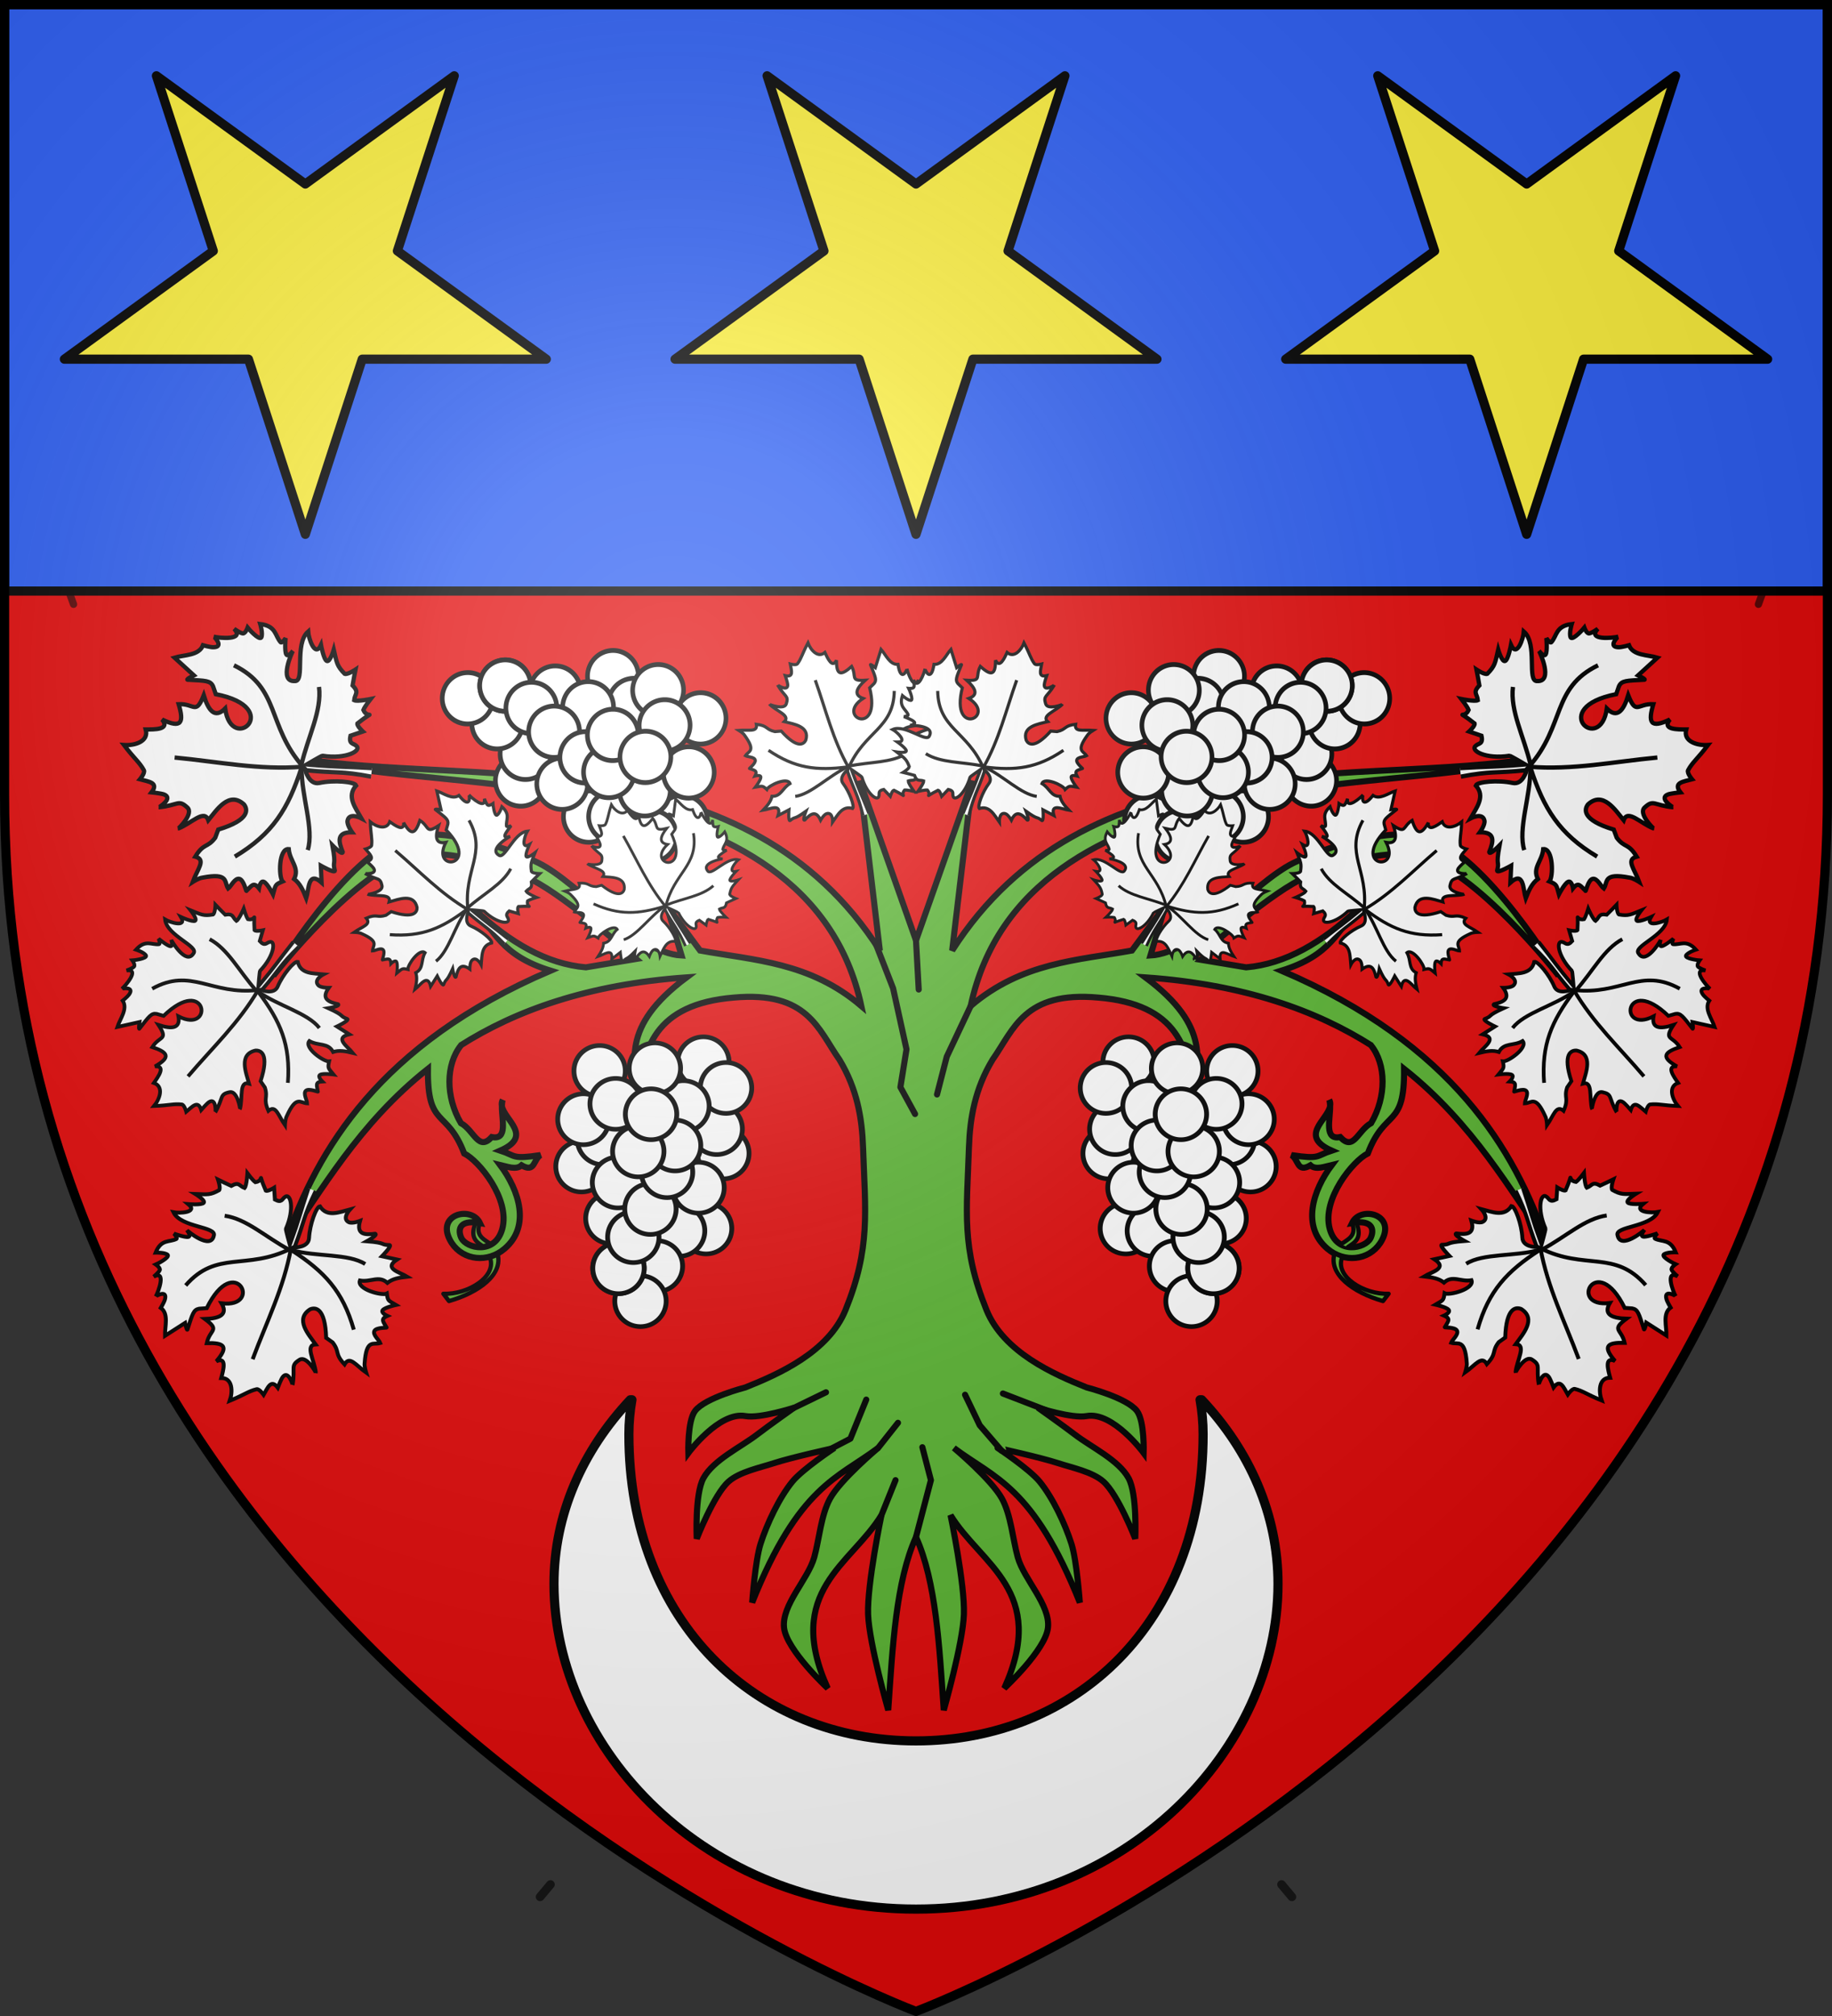
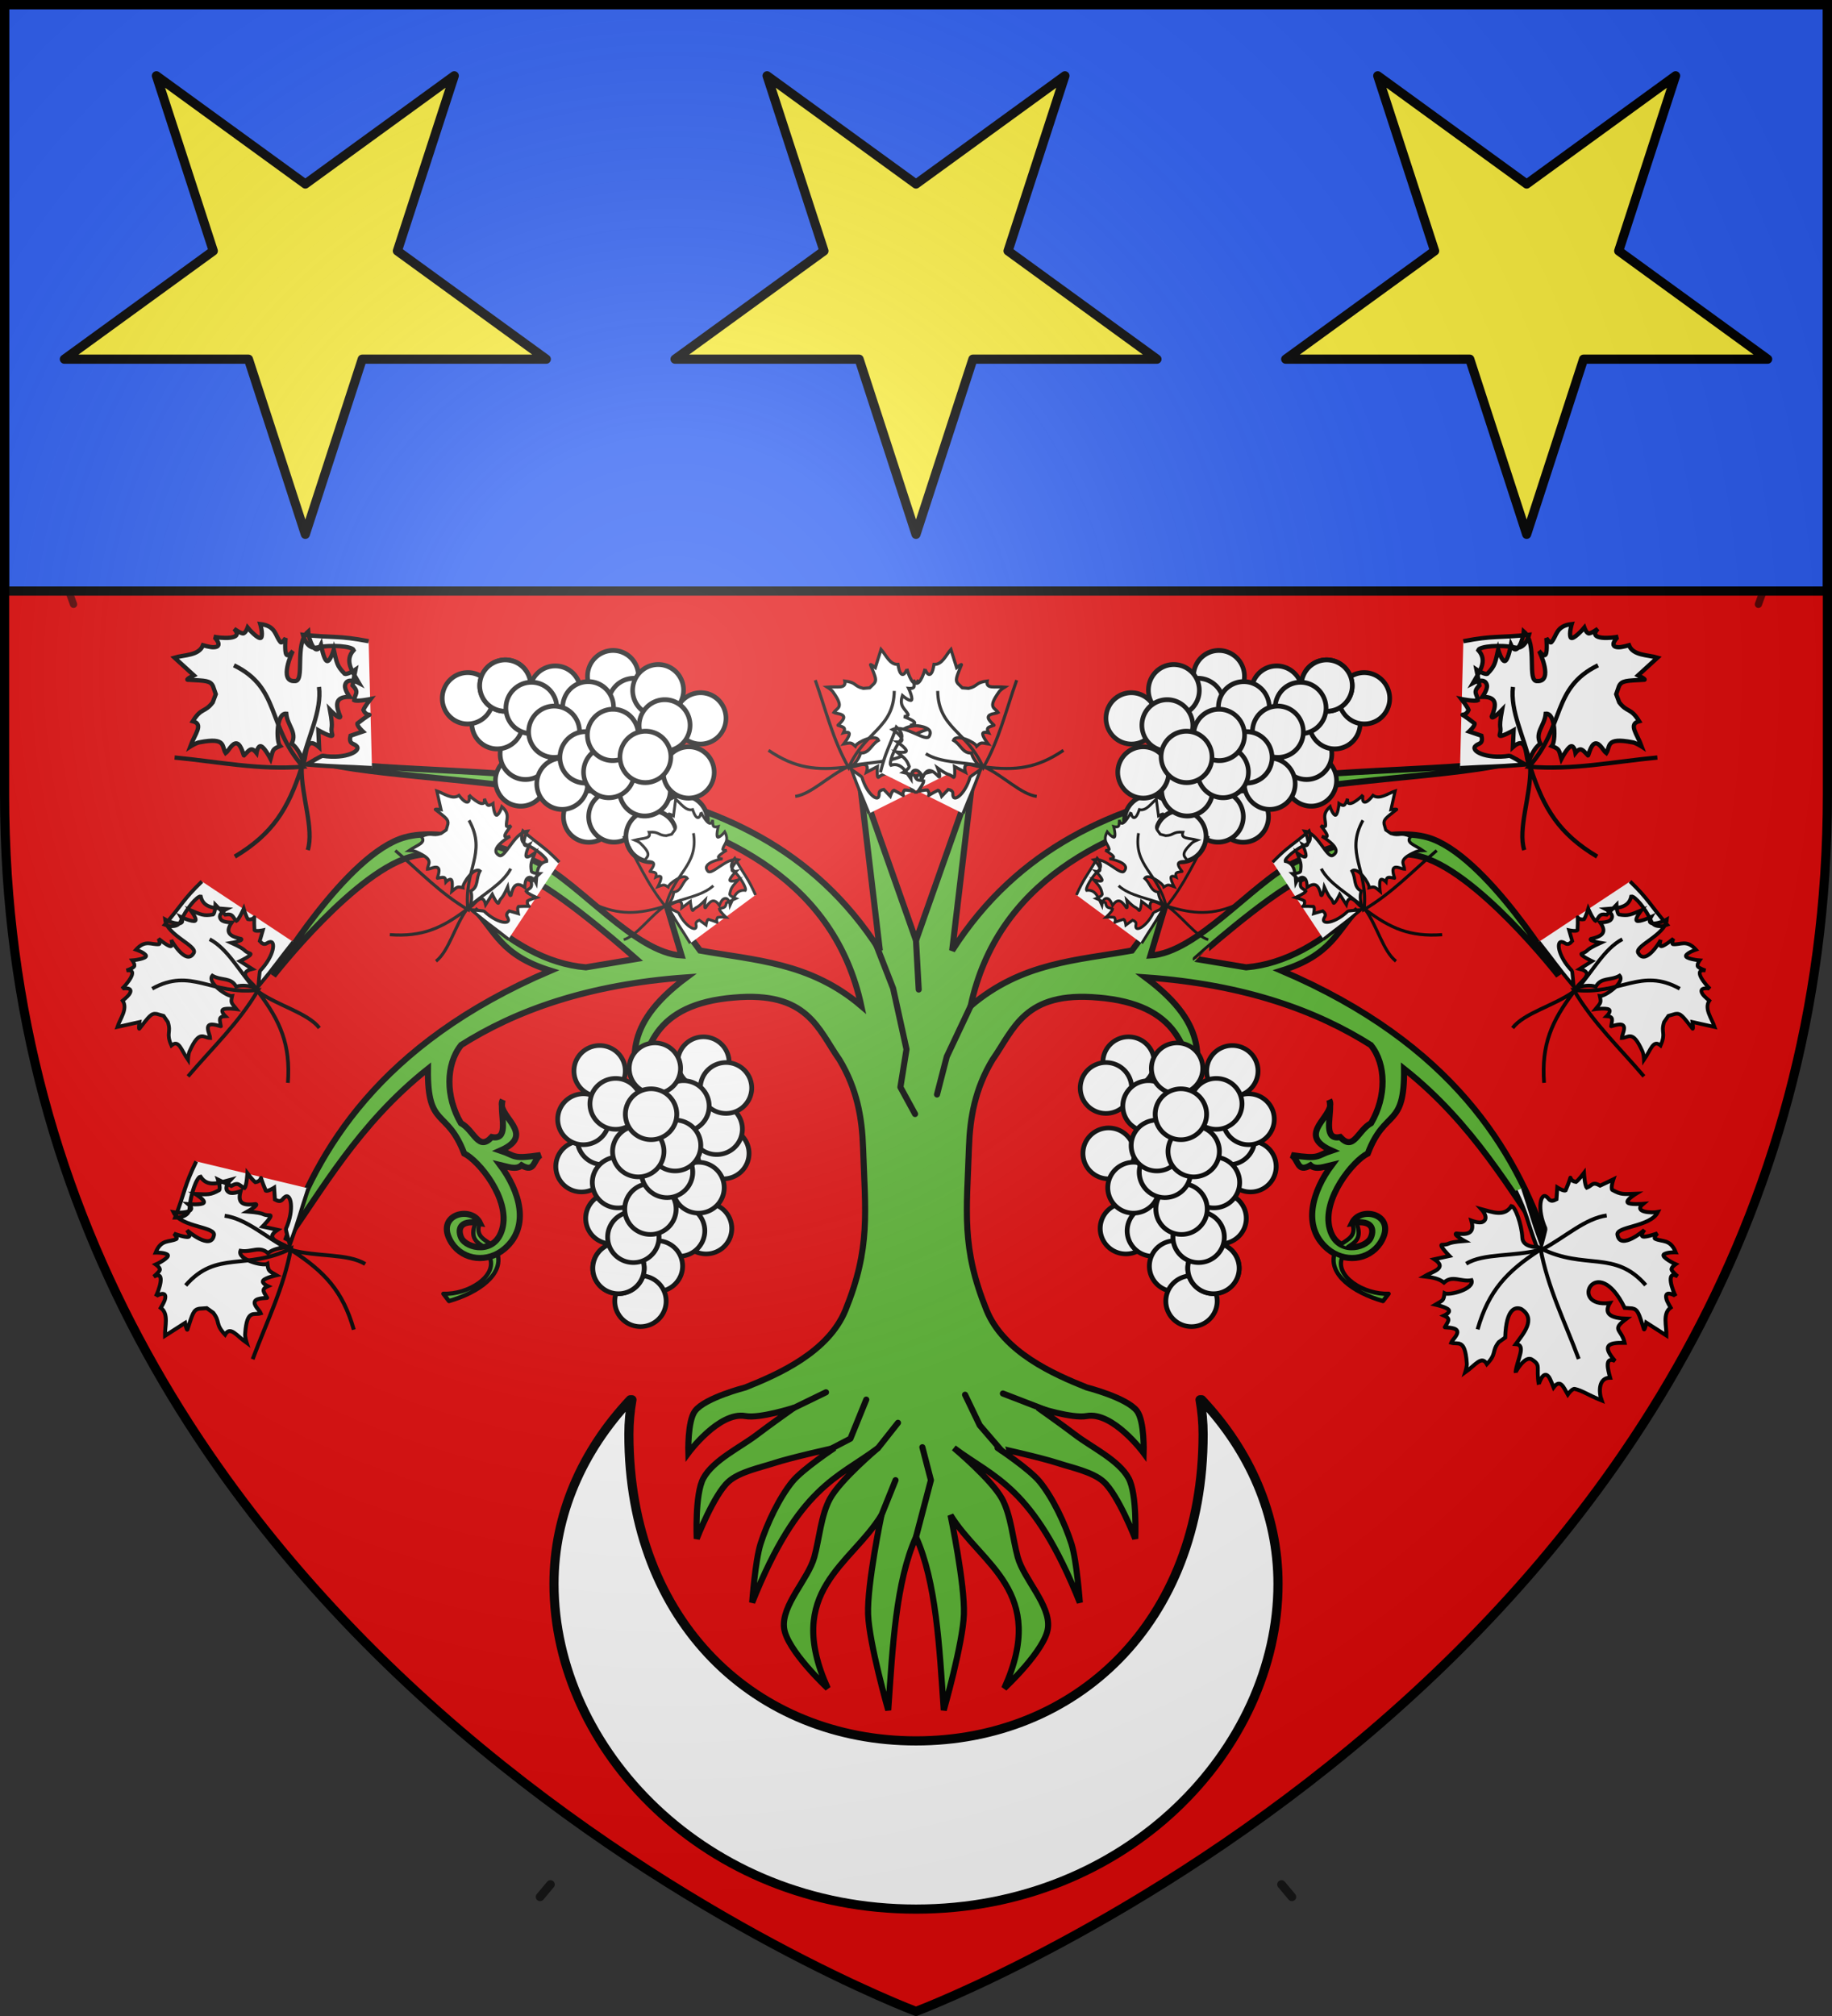
<svg xmlns="http://www.w3.org/2000/svg" xmlns:xlink="http://www.w3.org/1999/xlink" width="600" height="660" version="1.0">
  <rect width="100%" height="100%" fill="#333333" stroke="none" />
  <defs>
    <radialGradient id="f" cx="-80" cy="-80" r="405" gradientUnits="userSpaceOnUse">
      <stop offset="0" style="stop-color:#fff;stop-opacity:.31" />
      <stop offset=".19" style="stop-color:#fff;stop-opacity:.25" />
      <stop offset=".6" style="stop-color:#6b6b6b;stop-opacity:.125" />
      <stop offset="1" style="stop-color:#000;stop-opacity:.125" />
    </radialGradient>
    <path id="b" d="M-298.5-298.5h597V-40C298.5 246.31 0 358.5 0 358.5S-298.5 246.31-298.5-40z" />
  </defs>
  <g transform="translate(300 300)">
    <use xlink:href="#b" width="600" height="660" style="fill:#e20909" />
    <use xlink:href="#c" width="600" height="660" transform="rotate(115 91.528 74.04)scale(.855)" />
  </g>
  <g transform="translate(300 300)">
    <path d="M-298.5-298.5h597v192h-597z" style="fill:#2b5df2;fill-opacity:1;fill-rule:nonzero;stroke:#000;stroke-opacity:1;stroke-width:3" />
    <g id="d">
      <g style="display:inline">
        <path d="m300 198.44-18.63 57.344h-60.29l48.776 35.432-18.631 57.343L300 313.127l48.775 35.432-18.63-57.343 48.774-35.432h-60.288z" style="opacity:1;fill:#fcef3c;fill-opacity:1;stroke:#000;stroke-width:3;stroke-linecap:butt;stroke-linejoin:round;stroke-miterlimit:4;stroke-dasharray:none;stroke-opacity:1" transform="matrix(1 0 0 -1 -300 73.369)" />
      </g>
    </g>
    <use xlink:href="#d" width="600" height="660" transform="translate(200)" />
    <use xlink:href="#d" width="600" height="660" transform="translate(-200)" />
    <path d="M-93.563 158.25c-15.681 16.661-25 37.56-25 60.25C-118.563 272.588-69.025 325 0 325c69.024 0 118.562-52.412 118.562-106.5 0-22.69-9.319-43.589-25-60.25h-.531c.647 3.692 1 7.444 1 11.281 0 62.024-41.979 100.407-94.032 100.407s-94.03-38.383-94.03-100.407c0-3.837.352-7.59 1-11.281z" style="fill:#fff;fill-opacity:1;fill-rule:nonzero;stroke:#000;stroke-width:3;stroke-linecap:butt;stroke-linejoin:round;marker:none;marker-start:none;marker-mid:none;marker-end:none;stroke-miterlimit:4;stroke-dasharray:none;stroke-dashoffset:0;stroke-opacity:1;visibility:visible;display:inline;overflow:visible" />
    <path d="M-154.792 123.552c7.964.348 17.908-5.668 15.14-12.1l2.58-1.024c1.997 6.746-6.019 12.683-15.88 15.523z" style="fill:#5ab532;fill-opacity:1;stroke:#000;stroke-width:1.389;stroke-linecap:square;stroke-linejoin:round;stroke-miterlimit:4;stroke-dasharray:none;stroke-opacity:1" />
    <path d="M-141.492 108.24c-1.896-1.345-4.97-2.594-2.704-8.034l1.386.194c-1.804 4.411 1.87 5.53 3.654 7.033" style="fill:#5ab532;fill-opacity:1;stroke:#000;stroke-width:1.389;stroke-linecap:round;stroke-linejoin:round;stroke-miterlimit:4;stroke-dasharray:none;stroke-opacity:1" />
    <path d="M-197.25-51c39.537 11.246 161.984-.5 179.344 80.344-16.851-14.36-34.951-14.915-52.813-18.156l-11-14.875 4.938 16.5c-15.156-.842-33.489-23.66-46.75-30.25-11.293-5.613-31.763-11.837-43.906-8.438-19.109 5.348-43.032 45.313-43.032 45.313s27.402-35.245 46.313-39.282c10.732-2.29 28.58 3.021 38.406 7.907 11.499 5.717 34.125 25.874 34.125 25.874l-16.5 2.75c-12.7-1.05-24.82-8.05-36.531-19 6.792 7 8.554 15.021 24.969 20.094-56.325 24.01-76.48 59.117-86.625 88.375 11.348-15.752 23.612-38.152 46.468-56.25-.233 19.773 6.175 12.752 11.875 27.719 4.784 2.345 15.141 14.9 12.469 24.688-2.354 8.622-11.722 6.386-13.375 3.03-1.087-2.205-1.292-6.251 6.063-4.937-2.687-5.661-14.168-3.04-9.907 5.375.215.425.434.806.688 1.188 3.813 5.723 11.793 6.528 17.281 1.844 8.552-7.301 4.836-19.032-1.469-27.438 2.255.517 5.256 1.765 7.031.125 4.46 2.585 3.777-1.843 6.22-3.344-9.511 1.43-7.857.289-13.157-1.469 10.856-4.803 1.366-9.954.5-14.562-.075 4.398 2.026 11.202-3.312 10.125-4.428 4.822-5.73-2.176-10.125-4.562-5.057-8.658-4.963-19.241.062-25.5l-.25.124c17.963-11.416 41.62-20.046 74.125-22.343-21.864 16.297-17.132 27.992-15.406 40.187.48-16.898 5.04-31.418 30.812-33.562 24.274-2.193 27.635 10.358 34.657 20.344 5.74 9.536 7.386 18.976 7.718 28.624.735 21.348 2.515 32.889-5.718 53.25-5.609 13.87-21.965 21.066-32.813 25.407 0 0-13.209 3.357-16.5 7.719-2.517 3.335-2.187 13.75-2.187 13.75s10.064-13.657 18.687-12.094c4.78.866 15.969-2.75 15.969-2.75s-8.535 6.044-12.094 8.781c-5.395 4.149-14.365 8.339-17.625 14.313-2.864 5.248-2.187 19.812-2.187 19.812s5.62-14.46 10.437-18.719c3.605-3.187 10.3-4.536 14.875-6.031 5.822-1.903 19.781-4.969 19.781-4.969s-10.405 6.909-13.75 11c-4.344 5.316-8.355 13.833-10.437 20.375-1.77 5.561-2.75 19.25-2.75 19.25 15.276-38.174 27.989-40.664 41.25-50.625 0 0-12.32 10.328-15.75 16.594-2.959 5.406-3.515 13.216-5.157 19.156-2.008 7.27-10.736 15.629-9.906 23.125.807 7.286 14.313 19.813 14.313 19.813-14.404-31.865 7.632-40.417 17.594-56.688 0 0-4.733 22.648-4.376 32.469.35 9.608 6.594 31.375 6.594 31.375 1.431-20.812 2.5-42.07 9.094-56.687 6.594 14.616 7.663 35.875 9.094 56.687 0 0 6.244-21.767 6.594-31.375.357-9.821-4.376-32.469-4.376-32.469 9.962 16.271 31.998 24.823 17.594 56.688 0 0 13.506-12.527 14.313-19.813.83-7.496-7.898-15.855-9.907-23.125-1.641-5.94-2.197-13.75-5.156-19.156-3.43-6.266-15.75-16.594-15.75-16.594 13.262 9.961 25.974 12.451 41.25 50.625 0 0-.98-13.689-2.75-19.25-2.082-6.542-6.093-15.06-10.437-20.375-3.345-4.091-13.75-11-13.75-11S40.679 177.097 46.5 179c4.574 1.495 11.27 2.844 14.875 6.031 4.816 4.259 10.438 18.719 10.438 18.719s.676-14.564-2.188-19.812c-3.26-5.974-12.23-10.164-17.625-14.313-3.56-2.737-12.094-8.781-12.094-8.781s11.19 3.616 15.969 2.75c8.623-1.563 18.688 12.094 18.688 12.094s.33-10.415-2.188-13.75c-3.291-4.362-16.5-7.72-16.5-7.72-10.848-4.34-27.204-11.536-32.812-25.405-8.234-20.362-6.454-31.903-5.72-53.25.333-9.649 1.979-19.089 7.72-28.626 7.021-9.985 10.382-22.536 34.656-20.343C85.49 28.738 90.052 43.258 90.53 60.156c1.726-12.195 6.458-23.89-15.406-40.187 32.505 2.297 56.162 10.927 74.125 22.344l-.25-.126c5.025 6.26 5.119 16.843.063 25.5-4.396 2.387-5.698 9.385-10.125 4.563-5.339 1.077-3.238-5.727-3.313-10.125-.866 4.608-10.356 9.76.5 14.563-5.3 1.757-3.646 2.898-13.156 1.468 2.442 1.5 1.76 5.93 6.219 3.344 1.775 1.64 4.776.392 7.03-.125-6.304 8.406-10.02 20.137-1.468 27.438 5.488 4.684 13.468 3.88 17.281-1.844.255-.382.472-.763.688-1.188 4.26-8.414-7.22-11.036-9.906-5.375 7.354-1.314 7.15 2.732 6.062 4.938-1.654 3.355-11.02 5.59-13.375-3.031-2.672-9.788 7.685-22.343 12.469-24.688 5.7-14.967 12.108-7.946 11.875-27.719 22.856 18.098 35.12 40.498 46.469 56.25-10.145-29.258-30.301-64.364-86.625-88.375 16.414-5.073 18.176-13.095 24.968-20.093-11.71 10.95-23.831 17.95-36.531 19l-16.5-2.75S114.251-6.22 125.75-11.939c9.826-4.885 27.674-10.196 38.406-7.906 18.911 4.037 46.313 39.282 46.313 39.282s-23.923-39.965-43.031-45.313c-12.144-3.399-32.614 2.825-43.907 8.438-13.261 6.59-31.594 29.408-46.75 30.25l4.938-16.5-11 14.875c-17.862 3.24-35.962 3.795-52.813 18.156C35.266-51.5 157.713-39.754 197.25-51c-57.047 7.619-142.199-5.474-185.406 62.188l6.594-55.594L0 7.875l-18.437-52.281 6.593 55.594C-55.05-56.475-140.204-43.382-197.25-51zm61.906 111.094c-.342.637-.39 1.276-.281 1.937.018-.729.093-1.396.281-1.937zm270.688 0c.188.541.263 1.208.281 1.937.108-.661.061-1.3-.281-1.937z" style="fill:#5ab532;fill-opacity:1;stroke:#000;stroke-width:2;stroke-miterlimit:4;stroke-dasharray:none;stroke-opacity:1" />
    <g id="e" style="fill:#fff;fill-opacity:1;stroke-width:1.659;stroke-miterlimit:4;stroke-dasharray:none">
      <path d="M783.942 599.635a19.092 19.799 0 1 1 .031.01" style="fill:#fff;fill-opacity:1;fill-rule:evenodd;stroke:#000;stroke-width:3.573;stroke-linecap:round;stroke-linejoin:miter;stroke-miterlimit:4;stroke-dasharray:none;stroke-dashoffset:0;stroke-opacity:1" transform="matrix(.439 .038 -.037 .419 -388.26 -195.733)" />
      <path d="M783.942 599.635a19.092 19.799 0 1 1 .031.01" style="fill:#fff;fill-opacity:1;fill-rule:evenodd;stroke:#000;stroke-width:3.573;stroke-linecap:round;stroke-linejoin:miter;stroke-miterlimit:4;stroke-dasharray:none;stroke-dashoffset:0;stroke-opacity:1" transform="matrix(.439 .038 -.037 .419 -390.436 -203.685)" />
      <path d="M783.942 599.635a19.092 19.799 0 1 1 .031.01" style="fill:#fff;fill-opacity:1;fill-rule:evenodd;stroke:#000;stroke-width:3.573;stroke-linecap:round;stroke-linejoin:miter;stroke-miterlimit:4;stroke-dasharray:none;stroke-dashoffset:0;stroke-opacity:1" transform="matrix(.439 .038 -.037 .419 -405.297 -219.912)" />
      <path d="M783.942 599.635a19.092 19.799 0 1 1 .031.01" style="fill:#fff;fill-opacity:1;fill-rule:evenodd;stroke:#000;stroke-width:3.573;stroke-linecap:round;stroke-linejoin:miter;stroke-miterlimit:4;stroke-dasharray:none;stroke-dashoffset:0;stroke-opacity:1" transform="matrix(.439 .038 -.037 .419 -428.774 -222.721)" />
      <path d="M783.942 599.635a19.092 19.799 0 1 1 .031.01" style="fill:#fff;fill-opacity:1;fill-rule:evenodd;stroke:#000;stroke-width:3.573;stroke-linecap:round;stroke-linejoin:miter;stroke-miterlimit:4;stroke-dasharray:none;stroke-dashoffset:0;stroke-opacity:1" transform="matrix(.439 .038 -.037 .419 -394.784 -225.56)" />
      <path d="M783.942 599.635a19.092 19.799 0 1 1 .031.01" style="fill:#fff;fill-opacity:1;fill-rule:evenodd;stroke:#000;stroke-width:3.573;stroke-linecap:round;stroke-linejoin:miter;stroke-miterlimit:4;stroke-dasharray:none;stroke-dashoffset:0;stroke-opacity:1" transform="matrix(.439 .038 -.037 .419 -387.38 -217.15)" />
      <path d="M783.942 599.635a19.092 19.799 0 1 1 .031.01" style="fill:#fff;fill-opacity:1;fill-rule:evenodd;stroke:#000;stroke-width:3.573;stroke-linecap:round;stroke-linejoin:miter;stroke-miterlimit:4;stroke-dasharray:none;stroke-dashoffset:0;stroke-opacity:1" transform="matrix(.439 .038 -.037 .419 -434.713 -191.438)" />
      <path d="M783.942 599.635a19.092 19.799 0 1 1 .031.01" style="fill:#fff;fill-opacity:1;fill-rule:evenodd;stroke:#000;stroke-width:3.573;stroke-linecap:round;stroke-linejoin:miter;stroke-miterlimit:4;stroke-dasharray:none;stroke-dashoffset:0;stroke-opacity:1" transform="matrix(.439 .038 -.037 .419 -427.67 -200.375)" />
      <path d="M783.942 599.635a19.092 19.799 0 1 1 .031.01" style="fill:#fff;fill-opacity:1;fill-rule:evenodd;stroke:#000;stroke-width:3.573;stroke-linecap:round;stroke-linejoin:miter;stroke-miterlimit:4;stroke-dasharray:none;stroke-dashoffset:0;stroke-opacity:1" transform="matrix(.439 .038 -.037 .419 -434.093 -206.907)" />
      <path d="M783.942 599.635a19.092 19.799 0 1 1 .031.01" style="fill:#fff;fill-opacity:1;fill-rule:evenodd;stroke:#000;stroke-width:3.573;stroke-linecap:round;stroke-linejoin:miter;stroke-miterlimit:4;stroke-dasharray:none;stroke-dashoffset:0;stroke-opacity:1" transform="matrix(.439 .038 -.037 .419 -401.309 -211.203)" />
      <path d="M783.942 599.635a19.092 19.799 0 1 1 .031.01" style="fill:#fff;fill-opacity:1;fill-rule:evenodd;stroke:#000;stroke-width:3.573;stroke-linecap:round;stroke-linejoin:miter;stroke-miterlimit:4;stroke-dasharray:none;stroke-dashoffset:0;stroke-opacity:1" transform="matrix(.439 .038 -.037 .419 -423.526 -211.953)" />
      <path d="M783.942 599.635a19.092 19.799 0 1 1 .031.01" style="fill:#fff;fill-opacity:1;fill-rule:evenodd;stroke:#000;stroke-width:3.573;stroke-linecap:round;stroke-linejoin:miter;stroke-miterlimit:4;stroke-dasharray:none;stroke-dashoffset:0;stroke-opacity:1" transform="matrix(.439 .038 -.037 .419 -410.684 -223.575)" />
      <path d="M783.942 599.635a19.092 19.799 0 1 1 .031.01" style="fill:#fff;fill-opacity:1;fill-rule:evenodd;stroke:#000;stroke-width:3.573;stroke-linecap:round;stroke-linejoin:miter;stroke-miterlimit:4;stroke-dasharray:none;stroke-dashoffset:0;stroke-opacity:1" transform="matrix(.439 .038 -.037 .419 -393.909 -171.151)" />
      <path d="M783.942 599.635a19.092 19.799 0 1 1 .031.01" style="fill:#fff;fill-opacity:1;fill-rule:evenodd;stroke:#000;stroke-width:3.573;stroke-linecap:round;stroke-linejoin:miter;stroke-miterlimit:4;stroke-dasharray:none;stroke-dashoffset:0;stroke-opacity:1" transform="matrix(.439 .038 -.037 .419 -402.743 -170.38)" />
      <path d="M783.942 599.635a19.092 19.799 0 1 1 .031.01" style="fill:#fff;fill-opacity:1;fill-rule:evenodd;stroke:#000;stroke-width:3.573;stroke-linecap:round;stroke-linejoin:miter;stroke-miterlimit:4;stroke-dasharray:none;stroke-dashoffset:0;stroke-opacity:1" transform="matrix(.439 .038 -.037 .419 -396.39 -184.504)" />
      <path d="M783.942 599.635a19.092 19.799 0 1 1 .031.01" style="fill:#fff;fill-opacity:1;fill-rule:evenodd;stroke:#000;stroke-width:3.573;stroke-linecap:round;stroke-linejoin:miter;stroke-miterlimit:4;stroke-dasharray:none;stroke-dashoffset:0;stroke-opacity:1" transform="matrix(.439 .038 -.037 .419 -424.927 -174.461)" />
      <path d="M783.942 599.635a19.092 19.799 0 1 1 .031.01" style="fill:#fff;fill-opacity:1;fill-rule:evenodd;stroke:#000;stroke-width:3.573;stroke-linecap:round;stroke-linejoin:miter;stroke-miterlimit:4;stroke-dasharray:none;stroke-dashoffset:0;stroke-opacity:1" transform="matrix(.439 .038 -.037 .419 -422.754 -186.213)" />
      <path d="M783.942 599.635a19.092 19.799 0 1 1 .031.01" style="fill:#fff;fill-opacity:1;fill-rule:evenodd;stroke:#000;stroke-width:3.573;stroke-linecap:round;stroke-linejoin:miter;stroke-miterlimit:4;stroke-dasharray:none;stroke-dashoffset:0;stroke-opacity:1" transform="matrix(.439 .038 -.037 .419 -410.015 -158.828)" />
      <path d="M783.942 599.635a19.092 19.799 0 1 1 .031.01" style="fill:#fff;fill-opacity:1;fill-rule:evenodd;stroke:#000;stroke-width:3.573;stroke-linecap:round;stroke-linejoin:miter;stroke-miterlimit:4;stroke-dasharray:none;stroke-dashoffset:0;stroke-opacity:1" transform="matrix(.439 .038 -.037 .419 -415.402 -147.358)" />
      <path d="M783.942 599.635a19.092 19.799 0 1 1 .031.01" style="fill:#fff;fill-opacity:1;fill-rule:evenodd;stroke:#000;stroke-width:3.573;stroke-linecap:round;stroke-linejoin:miter;stroke-miterlimit:4;stroke-dasharray:none;stroke-dashoffset:0;stroke-opacity:1" transform="matrix(.439 .038 -.037 .419 -422.598 -158.138)" />
      <path d="M783.942 599.635a19.092 19.799 0 1 1 .031.01" style="fill:#fff;fill-opacity:1;fill-rule:evenodd;stroke:#000;stroke-width:3.573;stroke-linecap:round;stroke-linejoin:miter;stroke-miterlimit:4;stroke-dasharray:none;stroke-dashoffset:0;stroke-opacity:1" transform="matrix(.439 .038 -.037 .419 -422.598 -158.138)" />
      <path d="M783.942 599.635a19.092 19.799 0 1 1 .031.01" style="fill:#fff;fill-opacity:1;fill-rule:evenodd;stroke:#000;stroke-width:3.573;stroke-linecap:round;stroke-linejoin:miter;stroke-miterlimit:4;stroke-dasharray:none;stroke-dashoffset:0;stroke-opacity:1" transform="matrix(.439 .038 -.037 .419 -417.736 -168.315)" />
      <path d="M783.942 599.635a19.092 19.799 0 1 1 .031.01" style="fill:#fff;fill-opacity:1;fill-rule:evenodd;stroke:#000;stroke-width:3.573;stroke-linecap:round;stroke-linejoin:miter;stroke-miterlimit:4;stroke-dasharray:none;stroke-dashoffset:0;stroke-opacity:1" transform="matrix(.439 .038 -.037 .419 -412.136 -177.522)" />
      <path d="M783.942 599.635a19.092 19.799 0 1 1 .031.01" style="fill:#fff;fill-opacity:1;fill-rule:evenodd;stroke:#000;stroke-width:3.573;stroke-linecap:round;stroke-linejoin:miter;stroke-miterlimit:4;stroke-dasharray:none;stroke-dashoffset:0;stroke-opacity:1" transform="matrix(.439 .038 -.037 .419 -406.698 -189.585)" />
      <path d="M783.942 599.635a19.092 19.799 0 1 1 .031.01" style="fill:#fff;fill-opacity:1;fill-rule:evenodd;stroke:#000;stroke-width:3.573;stroke-linecap:round;stroke-linejoin:miter;stroke-miterlimit:4;stroke-dasharray:none;stroke-dashoffset:0;stroke-opacity:1" transform="matrix(.439 .038 -.037 .419 -404.056 -198.31)" />
      <path d="M783.942 599.635a19.092 19.799 0 1 1 .031.01" style="fill:#fff;fill-opacity:1;fill-rule:evenodd;stroke:#000;stroke-width:3.573;stroke-linecap:round;stroke-linejoin:miter;stroke-miterlimit:4;stroke-dasharray:none;stroke-dashoffset:0;stroke-opacity:1" transform="matrix(.439 .038 -.037 .419 -416.122 -196.38)" />
      <path d="M783.942 599.635a19.092 19.799 0 1 1 .031.01" style="fill:#fff;fill-opacity:1;fill-rule:evenodd;stroke:#000;stroke-width:3.573;stroke-linecap:round;stroke-linejoin:miter;stroke-miterlimit:4;stroke-dasharray:none;stroke-dashoffset:0;stroke-opacity:1" transform="matrix(.439 .038 -.037 .419 -411.926 -208.55)" />
    </g>
    <use xlink:href="#e" width="600" height="660" transform="rotate(105 -42.808 5.58)" />
    <g id="c">
      <path d="M-95.745 281.381v-4.679h0z" style="opacity:.615;fill:#fcef3c;fill-opacity:.991;fill-rule:evenodd;stroke:#000;stroke-width:2.5;stroke-linecap:round;stroke-linejoin:round;stroke-miterlimit:4;stroke-dasharray:none;stroke-dashoffset:0;stroke-opacity:1" transform="rotate(-70 -3091.611 834.917)scale(1.188)" />
      <path d="M-95.745 281.381v-4.679h0z" style="opacity:.615;fill:#fcef3c;fill-opacity:.991;fill-rule:evenodd;stroke:#000;stroke-width:2.5;stroke-linecap:round;stroke-linejoin:round;stroke-miterlimit:4;stroke-dasharray:none;stroke-dashoffset:0;stroke-opacity:1" transform="rotate(-160 -56.553 339.486)scale(1.188)" />
-       <path d="M-162.137 187.26c-.595-21.453-1.343-21.986-1.443-45.655 0 0 7.052 9.898 7.015 10.44-1.146 16.905 6.184 27.658 9.156 22.714 1.444-1.9.44-5.275 6.501-4.395l3.678 8.343s3.537-4.56 5.242-4.318c12.123 12.81 2.91 7.124 9.764 3.365 2.446.65 8.087 4.346 8.087 4.346s-2.729-9.139-1.836-11.362c4.54.036 5.636 3.324 10.206-2.02 1.096.032 11.205 1.095 11.205 1.095s-4.22-5.263-3.609-7.301c5.158-5.957 6.925-6.042 16.184-9.044 0 0-8.99-1.801-8.37-4.097.62-2.295 10.851-5.084 10.851-5.084-9.631-3.421 3.96-9.061 8.531-9.779-9.48-9.189-35.326 1.289-35.288-6.371-1.548-11.292 20.176-3.51 20.92-2.996 0 0-4.978-2.97-2.876-4.452 2.103-1.482 11.286-1.474 11.286-1.474s-3.913-1.976-3.19-3.176c4.178-4.453 11.063-3.942 11.447-15.35 0 0-6.615 2.656-9.322 1.55-2.324-1.41 5.584-9.678 6.038-10.107 0 0-4.294-1.107-4.304-2.97s2.667-6.35 2.667-6.35c-7.542 8.416-7.37-9.962-6.694-13.815-.118.71-6.773 8.196-7.411.3-.187-2.31.773-7.175.773-7.175-7.562-2.135-7.79-12.635-10.367-19.062l-11.149 14.587s-3.125-5.231-3.431-4.212c.444 12.896.837 15.944-2.978 18.191l-5.344 2.389c-5.222 48.997-41.399 14.736-9.42 7.395-7.776-6.437-2.722-11.393 7.895-15.708-14.473-4.325-6.203-5.855-7.692-16.929-12.345 4.87-17.086 3.704-11.696-10.579-6.649 6.413-7.407-4.875-7.92-10.806-8.35 3.095-12.035-6.946-12.132-14.2-9.138 8.252-10.923 11.809-16.416 15.433-1.814 1.04-6.508-2.244-6.508-2.244-1.094 6.109-1.012 13.618-8.358 8.878 0 0-.109 6.88-.697 8.853-2.068 6.933-9.237-2.655-9.232-2.836 2.573 13.606 6.852 13.005 1.57 19.837-3.891 5.034-15.2-4.785-15.192-5.065 4.307 8.853 15.368 16.974 7.597 20.44 7.718 5.282 21.818 12.6 13.217 23.874-3.042 2.806-10.305 5.63-19.107-16.379l-5.89-1.617c-7.886-5-4.06-7.554-14.336-12.715-1.398 7.92-8.466 2.281-17.811-.257 0 0 3.228 4.142 3.633 6.53 5.182 18.289-1.655 15.14-6.02 18.54 1.587 1.845 7.85 3.94 7.405 7.204-.445 3.265-8.95 5.654-7.854 5.686 3.523 3.183 6.973 4.274 2.473 8.553 0 0 5.675.42 4.84 2.967-.833 2.546-8.176 7.218-8.176 7.218 6.622 1.264 6.866.588 9.546 5.843 2.769-3.06 22.946-4.84 22.89 2.315-8.426 1.52-12.276 8.895-20.472 5.553-2.695 4.348-7.133 6.876-12.697 9.658 6.755 1.324 19.45-.503 11.874 9.708l11.72-1.574s-4.577 10.025-2.66 10.08c7.39-2.463 2.304.98 17.522-3.225 0 0-6.54 7.522-4.076 7.593 7.076-3.573 13.575-5.801 14.363 5.298 0 0 4.842-4.201 7.798-3.888 6.224.66 2.44 9.581 2.44 9.581 6.994-4.847 14.4-11.988 22.572-5.702 2.551-1.304 2.628-15.7-.475-25.79-2.185-7.107 8.038-10.533 8.038-10.533-.365 21.982 1.744 24.806-.486 46.19" style="fill:#fff;fill-opacity:1;fill-rule:evenodd;stroke:#000;stroke-width:3.003;stroke-linecap:butt;stroke-linejoin:miter;stroke-miterlimit:4;stroke-dasharray:none;stroke-opacity:1;display:inline" transform="rotate(-160 -133.22 95.863)scale(.426)" />
+       <path d="M-162.137 187.26c-.595-21.453-1.343-21.986-1.443-45.655 0 0 7.052 9.898 7.015 10.44-1.146 16.905 6.184 27.658 9.156 22.714 1.444-1.9.44-5.275 6.501-4.395l3.678 8.343s3.537-4.56 5.242-4.318c12.123 12.81 2.91 7.124 9.764 3.365 2.446.65 8.087 4.346 8.087 4.346s-2.729-9.139-1.836-11.362c4.54.036 5.636 3.324 10.206-2.02 1.096.032 11.205 1.095 11.205 1.095s-4.22-5.263-3.609-7.301c5.158-5.957 6.925-6.042 16.184-9.044 0 0-8.99-1.801-8.37-4.097.62-2.295 10.851-5.084 10.851-5.084-9.631-3.421 3.96-9.061 8.531-9.779-9.48-9.189-35.326 1.289-35.288-6.371-1.548-11.292 20.176-3.51 20.92-2.996 0 0-4.978-2.97-2.876-4.452 2.103-1.482 11.286-1.474 11.286-1.474s-3.913-1.976-3.19-3.176c4.178-4.453 11.063-3.942 11.447-15.35 0 0-6.615 2.656-9.322 1.55-2.324-1.41 5.584-9.678 6.038-10.107 0 0-4.294-1.107-4.304-2.97s2.667-6.35 2.667-6.35c-7.542 8.416-7.37-9.962-6.694-13.815-.118.71-6.773 8.196-7.411.3-.187-2.31.773-7.175.773-7.175-7.562-2.135-7.79-12.635-10.367-19.062l-11.149 14.587s-3.125-5.231-3.431-4.212c.444 12.896.837 15.944-2.978 18.191l-5.344 2.389l-5.89-1.617c-7.886-5-4.06-7.554-14.336-12.715-1.398 7.92-8.466 2.281-17.811-.257 0 0 3.228 4.142 3.633 6.53 5.182 18.289-1.655 15.14-6.02 18.54 1.587 1.845 7.85 3.94 7.405 7.204-.445 3.265-8.95 5.654-7.854 5.686 3.523 3.183 6.973 4.274 2.473 8.553 0 0 5.675.42 4.84 2.967-.833 2.546-8.176 7.218-8.176 7.218 6.622 1.264 6.866.588 9.546 5.843 2.769-3.06 22.946-4.84 22.89 2.315-8.426 1.52-12.276 8.895-20.472 5.553-2.695 4.348-7.133 6.876-12.697 9.658 6.755 1.324 19.45-.503 11.874 9.708l11.72-1.574s-4.577 10.025-2.66 10.08c7.39-2.463 2.304.98 17.522-3.225 0 0-6.54 7.522-4.076 7.593 7.076-3.573 13.575-5.801 14.363 5.298 0 0 4.842-4.201 7.798-3.888 6.224.66 2.44 9.581 2.44 9.581 6.994-4.847 14.4-11.988 22.572-5.702 2.551-1.304 2.628-15.7-.475-25.79-2.185-7.107 8.038-10.533 8.038-10.533-.365 21.982 1.744 24.806-.486 46.19" style="fill:#fff;fill-opacity:1;fill-rule:evenodd;stroke:#000;stroke-width:3.003;stroke-linecap:butt;stroke-linejoin:miter;stroke-miterlimit:4;stroke-dasharray:none;stroke-opacity:1;display:inline" transform="rotate(-160 -133.22 95.863)scale(.426)" />
      <path d="M-166.8 49.218c-.225 30.832-3.73 59.503 1.42 89.975 26.465-27.844 53.398-20.455 66.375-54.292M-166.487 138.085c-28.86-6.663-47.43-15.766-65.592-40.922M-166.43 138.28c-19.514 1.498-41.62 12.554-56.658 9.262" style="fill:none;fill-rule:evenodd;stroke:#000;stroke-width:3.003;stroke-linecap:butt;stroke-linejoin:miter;stroke-miterlimit:4;stroke-dasharray:none;stroke-opacity:1" transform="rotate(-160 -133.22 95.863)scale(.426)" />
      <path d="M-164.327 137.892c20.506 2.994 38.94 11.088 55.456 7.564" style="fill:none;fill-rule:evenodd;stroke:#000;stroke-width:3.003;stroke-linecap:butt;stroke-linejoin:miter;stroke-miterlimit:4;stroke-dasharray:none;stroke-opacity:1" transform="rotate(-160 -133.22 95.863)scale(.426)" />
    </g>
    <use xlink:href="#c" width="600" height="660" transform="rotate(20 19.61 4.222)scale(.95)" />
    <use xlink:href="#c" width="600" height="660" transform="rotate(75 -103.092 51.241)scale(1.1)" />
    <use xlink:href="#c" width="600" height="660" transform="rotate(140 -68.214 44.956)scale(.8)" />
    <use xlink:href="#c" width="600" height="660" transform="rotate(110 -124.021 48.355)scale(.8)" />
    <use xlink:href="#c" width="600" height="660" transform="rotate(130 -94.456 51.181)scale(.704)" />
    <path d="M154.783 123.552c-7.964.348-17.908-5.668-15.14-12.1l-2.58-1.024c-1.997 6.746 6.019 12.683 15.88 15.523z" style="fill:#5ab532;fill-opacity:1;stroke:#000;stroke-width:1.389;stroke-linecap:square;stroke-linejoin:round;stroke-miterlimit:4;stroke-dasharray:none;stroke-opacity:1" />
    <path d="M141.484 108.24c1.896-1.345 4.97-2.594 2.703-8.034l-1.386.194c1.805 4.411-1.87 5.53-3.654 7.033" style="fill:#5ab532;fill-opacity:1;stroke:#000;stroke-width:1.389;stroke-linecap:round;stroke-linejoin:round;stroke-miterlimit:4;stroke-dasharray:none;stroke-opacity:1" />
    <g style="fill:#fff;fill-opacity:1;stroke-width:1.659;stroke-miterlimit:4;stroke-dasharray:none">
      <path d="M783.942 599.635a19.092 19.799 0 1 1 .031.01" style="fill:#fff;fill-opacity:1;fill-rule:evenodd;stroke:#000;stroke-width:3.573;stroke-linecap:round;stroke-linejoin:miter;stroke-miterlimit:4;stroke-dasharray:none;stroke-dashoffset:0;stroke-opacity:1" transform="matrix(-.439 .038 .037 .419 388.252 -195.733)" />
-       <path d="M783.942 599.635a19.092 19.799 0 1 1 .031.01" style="fill:#fff;fill-opacity:1;fill-rule:evenodd;stroke:#000;stroke-width:3.573;stroke-linecap:round;stroke-linejoin:miter;stroke-miterlimit:4;stroke-dasharray:none;stroke-dashoffset:0;stroke-opacity:1" transform="matrix(-.439 .038 .037 .419 390.428 -203.685)" />
      <path d="M783.942 599.635a19.092 19.799 0 1 1 .031.01" style="fill:#fff;fill-opacity:1;fill-rule:evenodd;stroke:#000;stroke-width:3.573;stroke-linecap:round;stroke-linejoin:miter;stroke-miterlimit:4;stroke-dasharray:none;stroke-dashoffset:0;stroke-opacity:1" transform="matrix(-.439 .038 .037 .419 405.288 -219.912)" />
      <path d="M783.942 599.635a19.092 19.799 0 1 1 .031.01" style="fill:#fff;fill-opacity:1;fill-rule:evenodd;stroke:#000;stroke-width:3.573;stroke-linecap:round;stroke-linejoin:miter;stroke-miterlimit:4;stroke-dasharray:none;stroke-dashoffset:0;stroke-opacity:1" transform="matrix(-.439 .038 .037 .419 428.765 -222.721)" />
      <path d="M783.942 599.635a19.092 19.799 0 1 1 .031.01" style="fill:#fff;fill-opacity:1;fill-rule:evenodd;stroke:#000;stroke-width:3.573;stroke-linecap:round;stroke-linejoin:miter;stroke-miterlimit:4;stroke-dasharray:none;stroke-dashoffset:0;stroke-opacity:1" transform="matrix(-.439 .038 .037 .419 394.776 -225.56)" />
      <path d="M783.942 599.635a19.092 19.799 0 1 1 .031.01" style="fill:#fff;fill-opacity:1;fill-rule:evenodd;stroke:#000;stroke-width:3.573;stroke-linecap:round;stroke-linejoin:miter;stroke-miterlimit:4;stroke-dasharray:none;stroke-dashoffset:0;stroke-opacity:1" transform="matrix(-.439 .038 .037 .419 387.371 -217.15)" />
      <path d="M783.942 599.635a19.092 19.799 0 1 1 .031.01" style="fill:#fff;fill-opacity:1;fill-rule:evenodd;stroke:#000;stroke-width:3.573;stroke-linecap:round;stroke-linejoin:miter;stroke-miterlimit:4;stroke-dasharray:none;stroke-dashoffset:0;stroke-opacity:1" transform="matrix(-.439 .038 .037 .419 434.704 -191.438)" />
      <path d="M783.942 599.635a19.092 19.799 0 1 1 .031.01" style="fill:#fff;fill-opacity:1;fill-rule:evenodd;stroke:#000;stroke-width:3.573;stroke-linecap:round;stroke-linejoin:miter;stroke-miterlimit:4;stroke-dasharray:none;stroke-dashoffset:0;stroke-opacity:1" transform="matrix(-.439 .038 .037 .419 427.66 -200.375)" />
      <path d="M783.942 599.635a19.092 19.799 0 1 1 .031.01" style="fill:#fff;fill-opacity:1;fill-rule:evenodd;stroke:#000;stroke-width:3.573;stroke-linecap:round;stroke-linejoin:miter;stroke-miterlimit:4;stroke-dasharray:none;stroke-dashoffset:0;stroke-opacity:1" transform="matrix(-.439 .038 .037 .419 434.084 -206.907)" />
      <path d="M783.942 599.635a19.092 19.799 0 1 1 .031.01" style="fill:#fff;fill-opacity:1;fill-rule:evenodd;stroke:#000;stroke-width:3.573;stroke-linecap:round;stroke-linejoin:miter;stroke-miterlimit:4;stroke-dasharray:none;stroke-dashoffset:0;stroke-opacity:1" transform="matrix(-.439 .038 .037 .419 401.3 -211.203)" />
      <path d="M783.942 599.635a19.092 19.799 0 1 1 .031.01" style="fill:#fff;fill-opacity:1;fill-rule:evenodd;stroke:#000;stroke-width:3.573;stroke-linecap:round;stroke-linejoin:miter;stroke-miterlimit:4;stroke-dasharray:none;stroke-dashoffset:0;stroke-opacity:1" transform="matrix(-.439 .038 .037 .419 423.517 -211.953)" />
      <path d="M783.942 599.635a19.092 19.799 0 1 1 .031.01" style="fill:#fff;fill-opacity:1;fill-rule:evenodd;stroke:#000;stroke-width:3.573;stroke-linecap:round;stroke-linejoin:miter;stroke-miterlimit:4;stroke-dasharray:none;stroke-dashoffset:0;stroke-opacity:1" transform="matrix(-.439 .038 .037 .419 410.675 -223.575)" />
      <path d="M783.942 599.635a19.092 19.799 0 1 1 .031.01" style="fill:#fff;fill-opacity:1;fill-rule:evenodd;stroke:#000;stroke-width:3.573;stroke-linecap:round;stroke-linejoin:miter;stroke-miterlimit:4;stroke-dasharray:none;stroke-dashoffset:0;stroke-opacity:1" transform="matrix(-.439 .038 .037 .419 393.9 -171.151)" />
      <path d="M783.942 599.635a19.092 19.799 0 1 1 .031.01" style="fill:#fff;fill-opacity:1;fill-rule:evenodd;stroke:#000;stroke-width:3.573;stroke-linecap:round;stroke-linejoin:miter;stroke-miterlimit:4;stroke-dasharray:none;stroke-dashoffset:0;stroke-opacity:1" transform="matrix(-.439 .038 .037 .419 402.734 -170.38)" />
      <path d="M783.942 599.635a19.092 19.799 0 1 1 .031.01" style="fill:#fff;fill-opacity:1;fill-rule:evenodd;stroke:#000;stroke-width:3.573;stroke-linecap:round;stroke-linejoin:miter;stroke-miterlimit:4;stroke-dasharray:none;stroke-dashoffset:0;stroke-opacity:1" transform="matrix(-.439 .038 .037 .419 396.382 -184.504)" />
      <path d="M783.942 599.635a19.092 19.799 0 1 1 .031.01" style="fill:#fff;fill-opacity:1;fill-rule:evenodd;stroke:#000;stroke-width:3.573;stroke-linecap:round;stroke-linejoin:miter;stroke-miterlimit:4;stroke-dasharray:none;stroke-dashoffset:0;stroke-opacity:1" transform="matrix(-.439 .038 .037 .419 424.918 -174.461)" />
      <path d="M783.942 599.635a19.092 19.799 0 1 1 .031.01" style="fill:#fff;fill-opacity:1;fill-rule:evenodd;stroke:#000;stroke-width:3.573;stroke-linecap:round;stroke-linejoin:miter;stroke-miterlimit:4;stroke-dasharray:none;stroke-dashoffset:0;stroke-opacity:1" transform="matrix(-.439 .038 .037 .419 422.745 -186.213)" />
      <path d="M783.942 599.635a19.092 19.799 0 1 1 .031.01" style="fill:#fff;fill-opacity:1;fill-rule:evenodd;stroke:#000;stroke-width:3.573;stroke-linecap:round;stroke-linejoin:miter;stroke-miterlimit:4;stroke-dasharray:none;stroke-dashoffset:0;stroke-opacity:1" transform="matrix(-.439 .038 .037 .419 410.006 -158.828)" />
      <path d="M783.942 599.635a19.092 19.799 0 1 1 .031.01" style="fill:#fff;fill-opacity:1;fill-rule:evenodd;stroke:#000;stroke-width:3.573;stroke-linecap:round;stroke-linejoin:miter;stroke-miterlimit:4;stroke-dasharray:none;stroke-dashoffset:0;stroke-opacity:1" transform="matrix(-.439 .038 .037 .419 415.393 -147.358)" />
      <path d="M783.942 599.635a19.092 19.799 0 1 1 .031.01" style="fill:#fff;fill-opacity:1;fill-rule:evenodd;stroke:#000;stroke-width:3.573;stroke-linecap:round;stroke-linejoin:miter;stroke-miterlimit:4;stroke-dasharray:none;stroke-dashoffset:0;stroke-opacity:1" transform="matrix(-.439 .038 .037 .419 422.59 -158.138)" />
      <path d="M783.942 599.635a19.092 19.799 0 1 1 .031.01" style="fill:#fff;fill-opacity:1;fill-rule:evenodd;stroke:#000;stroke-width:3.573;stroke-linecap:round;stroke-linejoin:miter;stroke-miterlimit:4;stroke-dasharray:none;stroke-dashoffset:0;stroke-opacity:1" transform="matrix(-.439 .038 .037 .419 422.59 -158.138)" />
      <path d="M783.942 599.635a19.092 19.799 0 1 1 .031.01" style="fill:#fff;fill-opacity:1;fill-rule:evenodd;stroke:#000;stroke-width:3.573;stroke-linecap:round;stroke-linejoin:miter;stroke-miterlimit:4;stroke-dasharray:none;stroke-dashoffset:0;stroke-opacity:1" transform="matrix(-.439 .038 .037 .419 417.727 -168.315)" />
      <path d="M783.942 599.635a19.092 19.799 0 1 1 .031.01" style="fill:#fff;fill-opacity:1;fill-rule:evenodd;stroke:#000;stroke-width:3.573;stroke-linecap:round;stroke-linejoin:miter;stroke-miterlimit:4;stroke-dasharray:none;stroke-dashoffset:0;stroke-opacity:1" transform="matrix(-.439 .038 .037 .419 412.128 -177.522)" />
      <path d="M783.942 599.635a19.092 19.799 0 1 1 .031.01" style="fill:#fff;fill-opacity:1;fill-rule:evenodd;stroke:#000;stroke-width:3.573;stroke-linecap:round;stroke-linejoin:miter;stroke-miterlimit:4;stroke-dasharray:none;stroke-dashoffset:0;stroke-opacity:1" transform="matrix(-.439 .038 .037 .419 406.69 -189.585)" />
      <path d="M783.942 599.635a19.092 19.799 0 1 1 .031.01" style="fill:#fff;fill-opacity:1;fill-rule:evenodd;stroke:#000;stroke-width:3.573;stroke-linecap:round;stroke-linejoin:miter;stroke-miterlimit:4;stroke-dasharray:none;stroke-dashoffset:0;stroke-opacity:1" transform="matrix(-.439 .038 .037 .419 404.047 -198.31)" />
      <path d="M783.942 599.635a19.092 19.799 0 1 1 .031.01" style="fill:#fff;fill-opacity:1;fill-rule:evenodd;stroke:#000;stroke-width:3.573;stroke-linecap:round;stroke-linejoin:miter;stroke-miterlimit:4;stroke-dasharray:none;stroke-dashoffset:0;stroke-opacity:1" transform="matrix(-.439 .038 .037 .419 416.113 -196.38)" />
      <path d="M783.942 599.635a19.092 19.799 0 1 1 .031.01" style="fill:#fff;fill-opacity:1;fill-rule:evenodd;stroke:#000;stroke-width:3.573;stroke-linecap:round;stroke-linejoin:miter;stroke-miterlimit:4;stroke-dasharray:none;stroke-dashoffset:0;stroke-opacity:1" transform="matrix(-.439 .038 .037 .419 411.918 -208.55)" />
    </g>
    <use xlink:href="#e" width="600" height="660" transform="scale(1 -1)rotate(-75 -7.278 -55.783)" />
    <path d="M-95.745 281.381v-4.679h0z" style="opacity:.615;fill:#fcef3c;fill-opacity:.991;fill-rule:evenodd;stroke:#000;stroke-width:2.5;stroke-linecap:round;stroke-linejoin:round;stroke-miterlimit:4;stroke-dasharray:none;stroke-dashoffset:0;stroke-opacity:1" transform="scale(-1.188 1.188)rotate(-70 -2603.458 703.082)" />
    <path d="M-95.745 281.381v-4.679h0z" style="opacity:.615;fill:#fcef3c;fill-opacity:.991;fill-rule:evenodd;stroke:#000;stroke-width:2.5;stroke-linecap:round;stroke-linejoin:round;stroke-miterlimit:4;stroke-dasharray:none;stroke-dashoffset:0;stroke-opacity:1" transform="scale(1.188 -1.188)rotate(20 1621.32 270.066)" />
    <path d="M-162.137 187.26c-.595-21.453-1.343-21.986-1.443-45.655 0 0 7.052 9.898 7.015 10.44-1.146 16.905 6.184 27.658 9.156 22.714 1.444-1.9.44-5.275 6.501-4.395l3.678 8.343s3.537-4.56 5.242-4.318c12.123 12.81 2.91 7.124 9.764 3.365 2.446.65 8.087 4.346 8.087 4.346s-2.729-9.139-1.836-11.362c4.54.036 5.636 3.324 10.206-2.02 1.096.032 11.205 1.095 11.205 1.095s-4.22-5.263-3.609-7.301c5.158-5.957 6.925-6.042 16.184-9.044 0 0-8.99-1.801-8.37-4.097.62-2.295 10.851-5.084 10.851-5.084-9.631-3.421 3.96-9.061 8.531-9.779-9.48-9.189-35.326 1.289-35.288-6.371-1.548-11.292 20.176-3.51 20.92-2.996 0 0-4.978-2.97-2.876-4.452 2.103-1.482 11.286-1.474 11.286-1.474s-3.913-1.976-3.19-3.176c4.178-4.453 11.063-3.942 11.447-15.35 0 0-6.615 2.656-9.322 1.55-2.324-1.41 5.584-9.678 6.038-10.107 0 0-4.294-1.107-4.304-2.97s2.667-6.35 2.667-6.35c-7.542 8.416-7.37-9.962-6.694-13.815-.118.71-6.773 8.196-7.411.3-.187-2.31.773-7.175.773-7.175-7.562-2.135-7.79-12.635-10.367-19.062l-11.149 14.587s-3.125-5.231-3.431-4.212c.444 12.896.837 15.944-2.978 18.191l-5.344 2.389c-5.222 48.997-41.399 14.736-9.42 7.395-7.776-6.437-2.722-11.393 7.895-15.708-14.473-4.325-6.203-5.855-7.692-16.929-12.345 4.87-17.086 3.704-11.696-10.579-6.649 6.413-7.407-4.875-7.92-10.806-8.35 3.095-12.035-6.946-12.132-14.2-9.138 8.252-10.923 11.809-16.416 15.433-1.814 1.04-6.508-2.244-6.508-2.244-1.094 6.109-1.012 13.618-8.358 8.878 0 0-.109 6.88-.697 8.853-2.068 6.933-9.237-2.655-9.232-2.836 2.573 13.606 6.852 13.005 1.57 19.837-3.891 5.034-15.2-4.785-15.192-5.065 4.307 8.853 15.368 16.974 7.597 20.44 7.718 5.282 21.818 12.6 13.217 23.874-3.042 2.806-10.305 5.63-19.107-16.379l-5.89-1.617c-7.886-5-4.06-7.554-14.336-12.715-1.398 7.92-8.466 2.281-17.811-.257 0 0 3.228 4.142 3.633 6.53 5.182 18.289-1.655 15.14-6.02 18.54 1.587 1.845 7.85 3.94 7.405 7.204-.445 3.265-8.95 5.654-7.854 5.686 3.523 3.183 6.973 4.274 2.473 8.553 0 0 5.675.42 4.84 2.967-.833 2.546-8.176 7.218-8.176 7.218 6.622 1.264 6.866.588 9.546 5.843 2.769-3.06 22.946-4.84 22.89 2.315-8.426 1.52-12.276 8.895-20.472 5.553-2.695 4.348-7.133 6.876-12.697 9.658 6.755 1.324 19.45-.503 11.874 9.708l11.72-1.574s-4.577 10.025-2.66 10.08c7.39-2.463 2.304.98 17.522-3.225 0 0-6.54 7.522-4.076 7.593 7.076-3.573 13.575-5.801 14.363 5.298 0 0 4.842-4.201 7.798-3.888 6.224.66 2.44 9.581 2.44 9.581 6.994-4.847 14.4-11.988 22.572-5.702 2.551-1.304 2.628-15.7-.475-25.79-2.185-7.107 8.038-10.533 8.038-10.533-.365 21.982 1.744 24.806-.486 46.19" style="fill:#fff;fill-opacity:1;fill-rule:evenodd;stroke:#000;stroke-width:3.003;stroke-linecap:butt;stroke-linejoin:miter;stroke-miterlimit:4;stroke-dasharray:none;stroke-opacity:1;display:inline" transform="scale(.426 -.426)rotate(20 1275.362 1772.31)" />
    <path d="M-166.8 49.218c-.225 30.832-3.73 59.503 1.42 89.975 26.465-27.844 53.398-20.455 66.375-54.292M-166.487 138.085c-28.86-6.663-47.43-15.766-65.592-40.922M-166.43 138.28c-19.514 1.498-41.62 12.554-56.658 9.262" style="fill:none;fill-rule:evenodd;stroke:#000;stroke-width:3.003;stroke-linecap:butt;stroke-linejoin:miter;stroke-miterlimit:4;stroke-dasharray:none;stroke-opacity:1" transform="scale(.426 -.426)rotate(20 1275.362 1772.31)" />
    <path d="M-164.327 137.892c20.506 2.994 38.94 11.088 55.456 7.564" style="fill:none;fill-rule:evenodd;stroke:#000;stroke-width:3.003;stroke-linecap:butt;stroke-linejoin:miter;stroke-miterlimit:4;stroke-dasharray:none;stroke-opacity:1" transform="scale(.426 -.426)rotate(20 1275.362 1772.31)" />
    <use xlink:href="#c" width="600" height="660" transform="scale(-.95 .95)rotate(20 20.648 4.47)" />
    <use xlink:href="#c" width="600" height="660" transform="scale(-1.1 1.1)rotate(75 -93.716 46.588)" />
    <use xlink:href="#c" width="600" height="660" transform="scale(.8 -.8)rotate(-40 -154.401 -234.255)" />
    <use xlink:href="#c" width="600" height="660" transform="scale(.8 -.8)rotate(-70 -86.328 -221.393)" />
    <use xlink:href="#c" width="600" height="660" transform="scale(.704 -.704)rotate(-50 -155.913 -287.715)" />
    <path d="m286.979 309.379 5.517 14.17 4.396 19.98-1.998 12.387 4.795 8.79M300 307.875l.887 16.074M317.906 329.344l-7.828 16.582-3.197 12.387M287.594 474.031l6.5-8.23M272.24 474.263l6.27-3.267 5.195-12.786M259.946 460.948l10.573-5.136M300 503.188l4.883-18.606-2.797-10.789M288.686 496.04l4.61-11.458M342.38 461.581l-13.921-5.37M328.02 474.914l-7.153-8.313-4.795-9.99" style="opacity:1;fill:none;fill-opacity:1;fill-rule:nonzero;stroke:#000;stroke-width:2;stroke-linecap:round;stroke-linejoin:round;stroke-miterlimit:4;stroke-dasharray:none;stroke-opacity:1" transform="translate(-300 -300)" />
  </g>
  <use xlink:href="#b" width="600" height="660" style="fill:url(#f)" transform="translate(300 300)" />
  <use xlink:href="#b" width="600" height="660" style="fill:none;stroke:#000;stroke-width:3" transform="translate(300 300)" />
</svg>